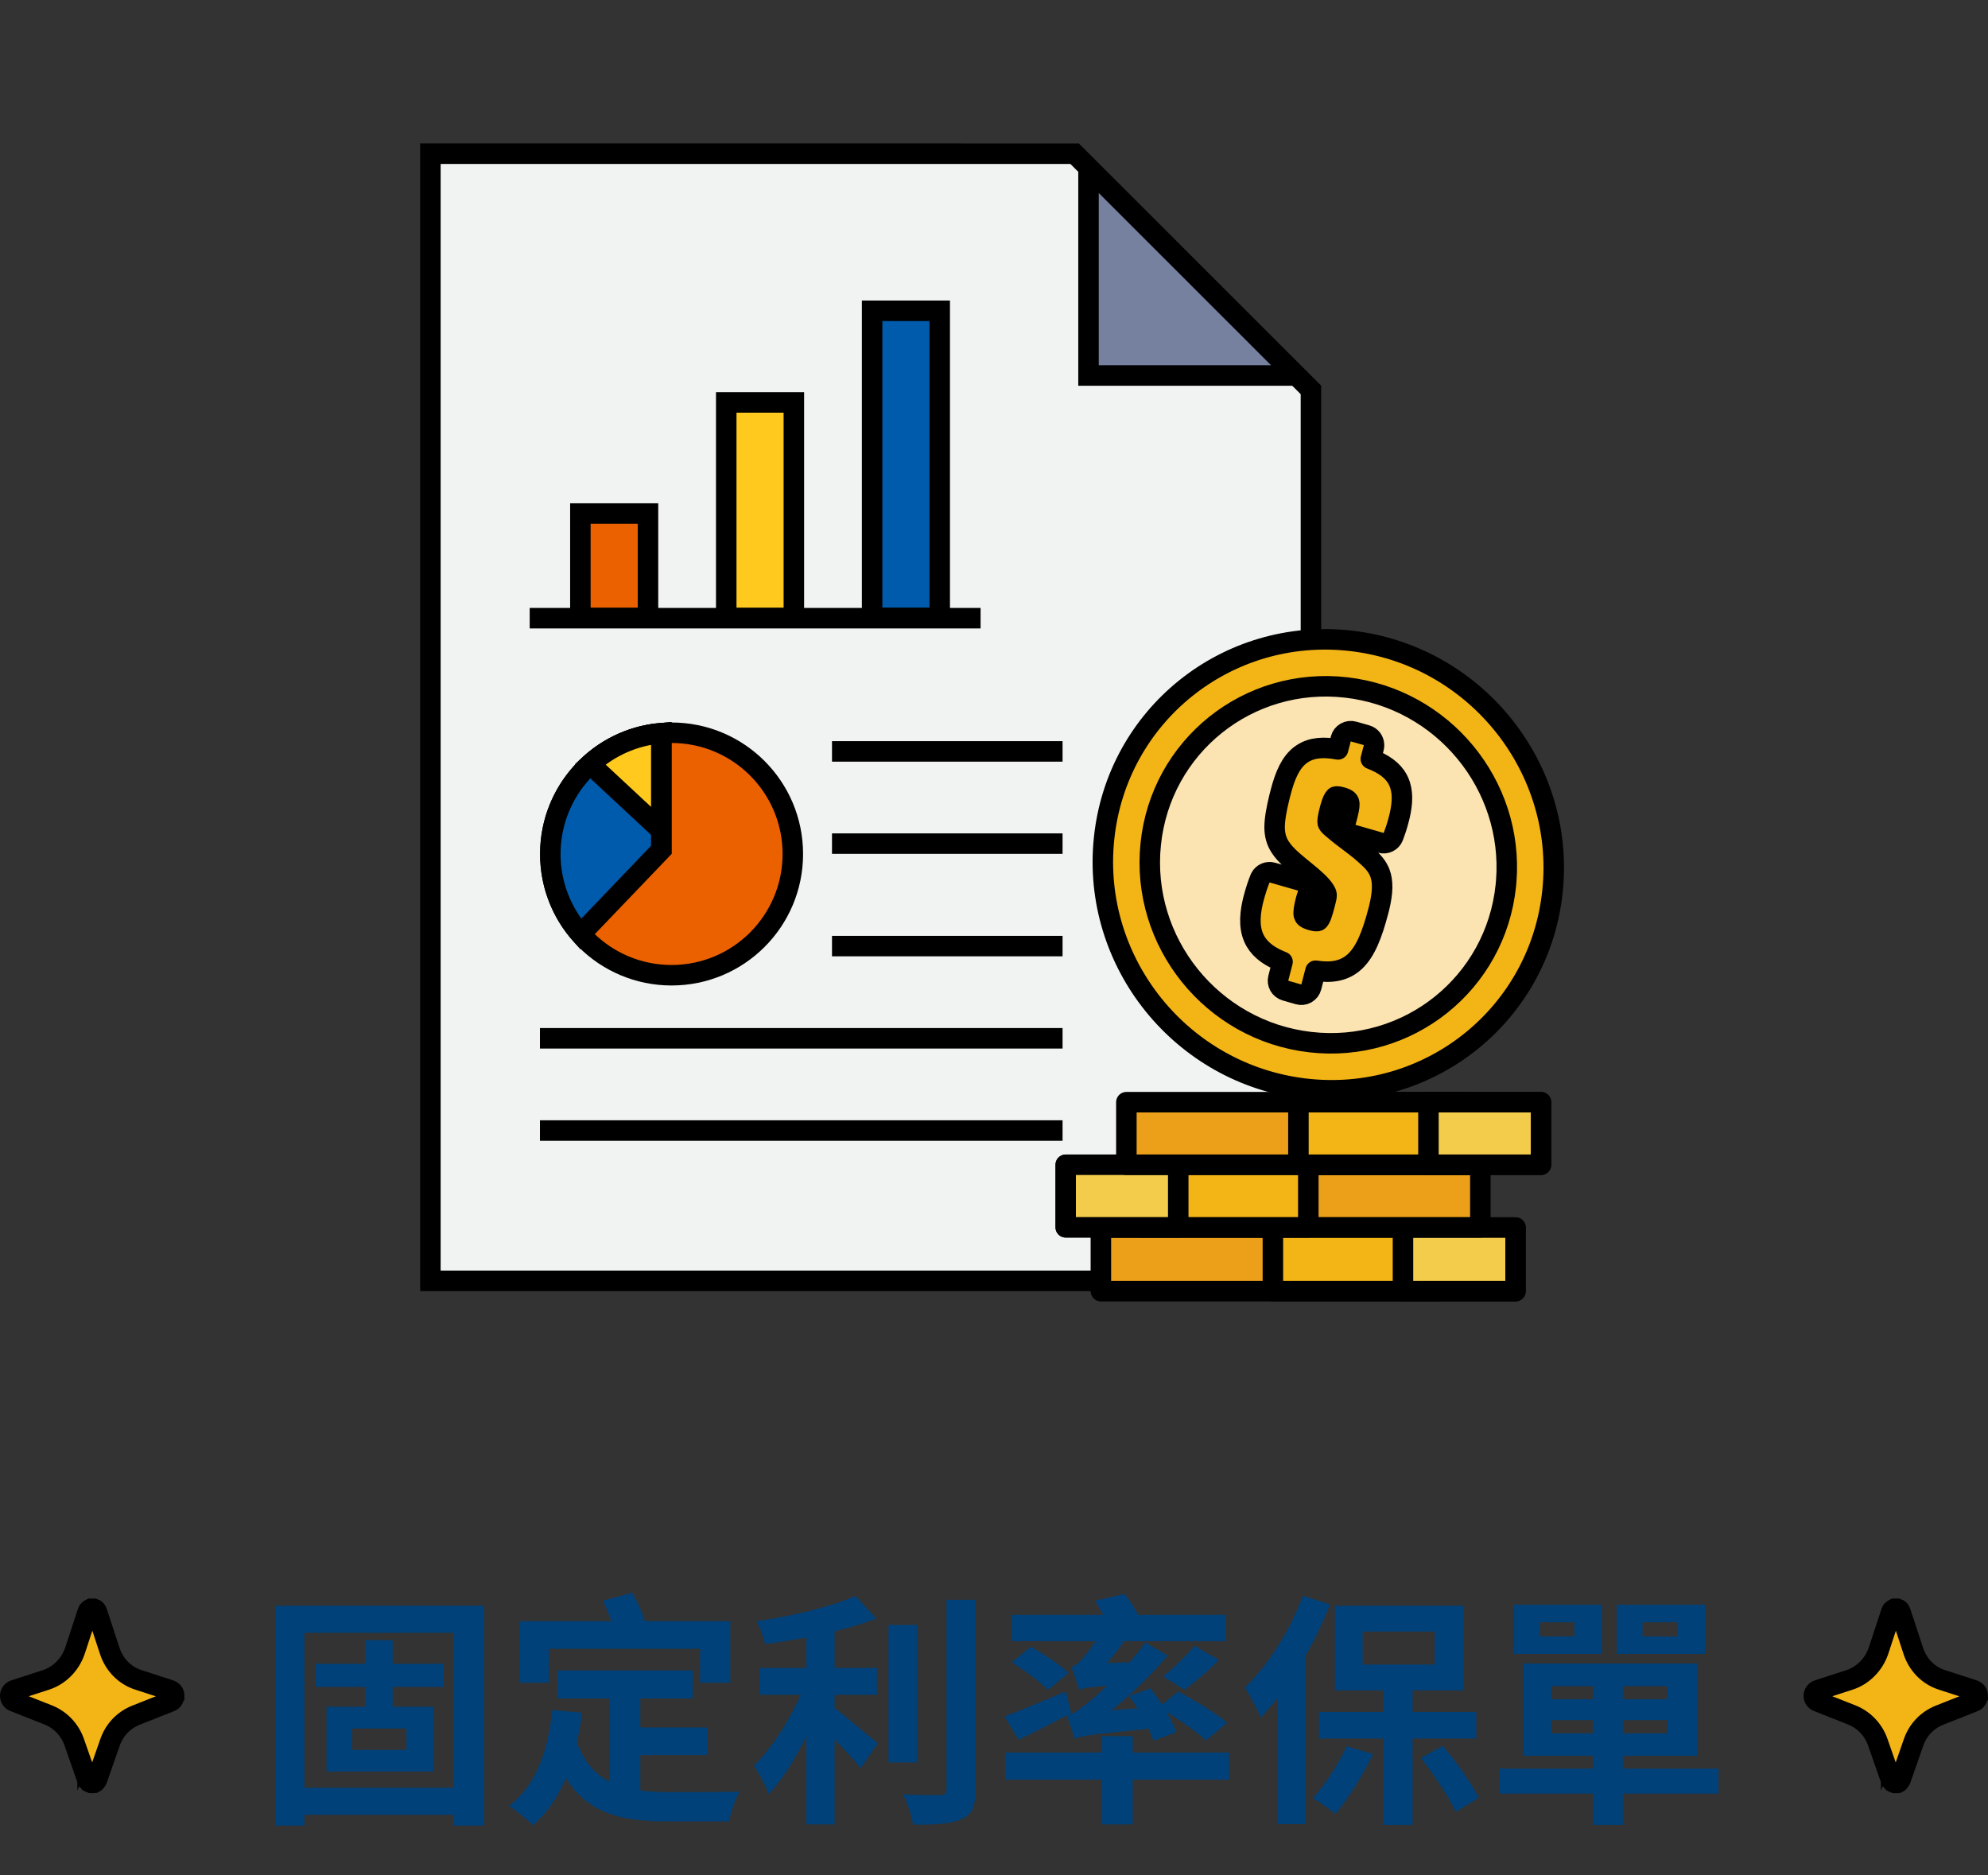
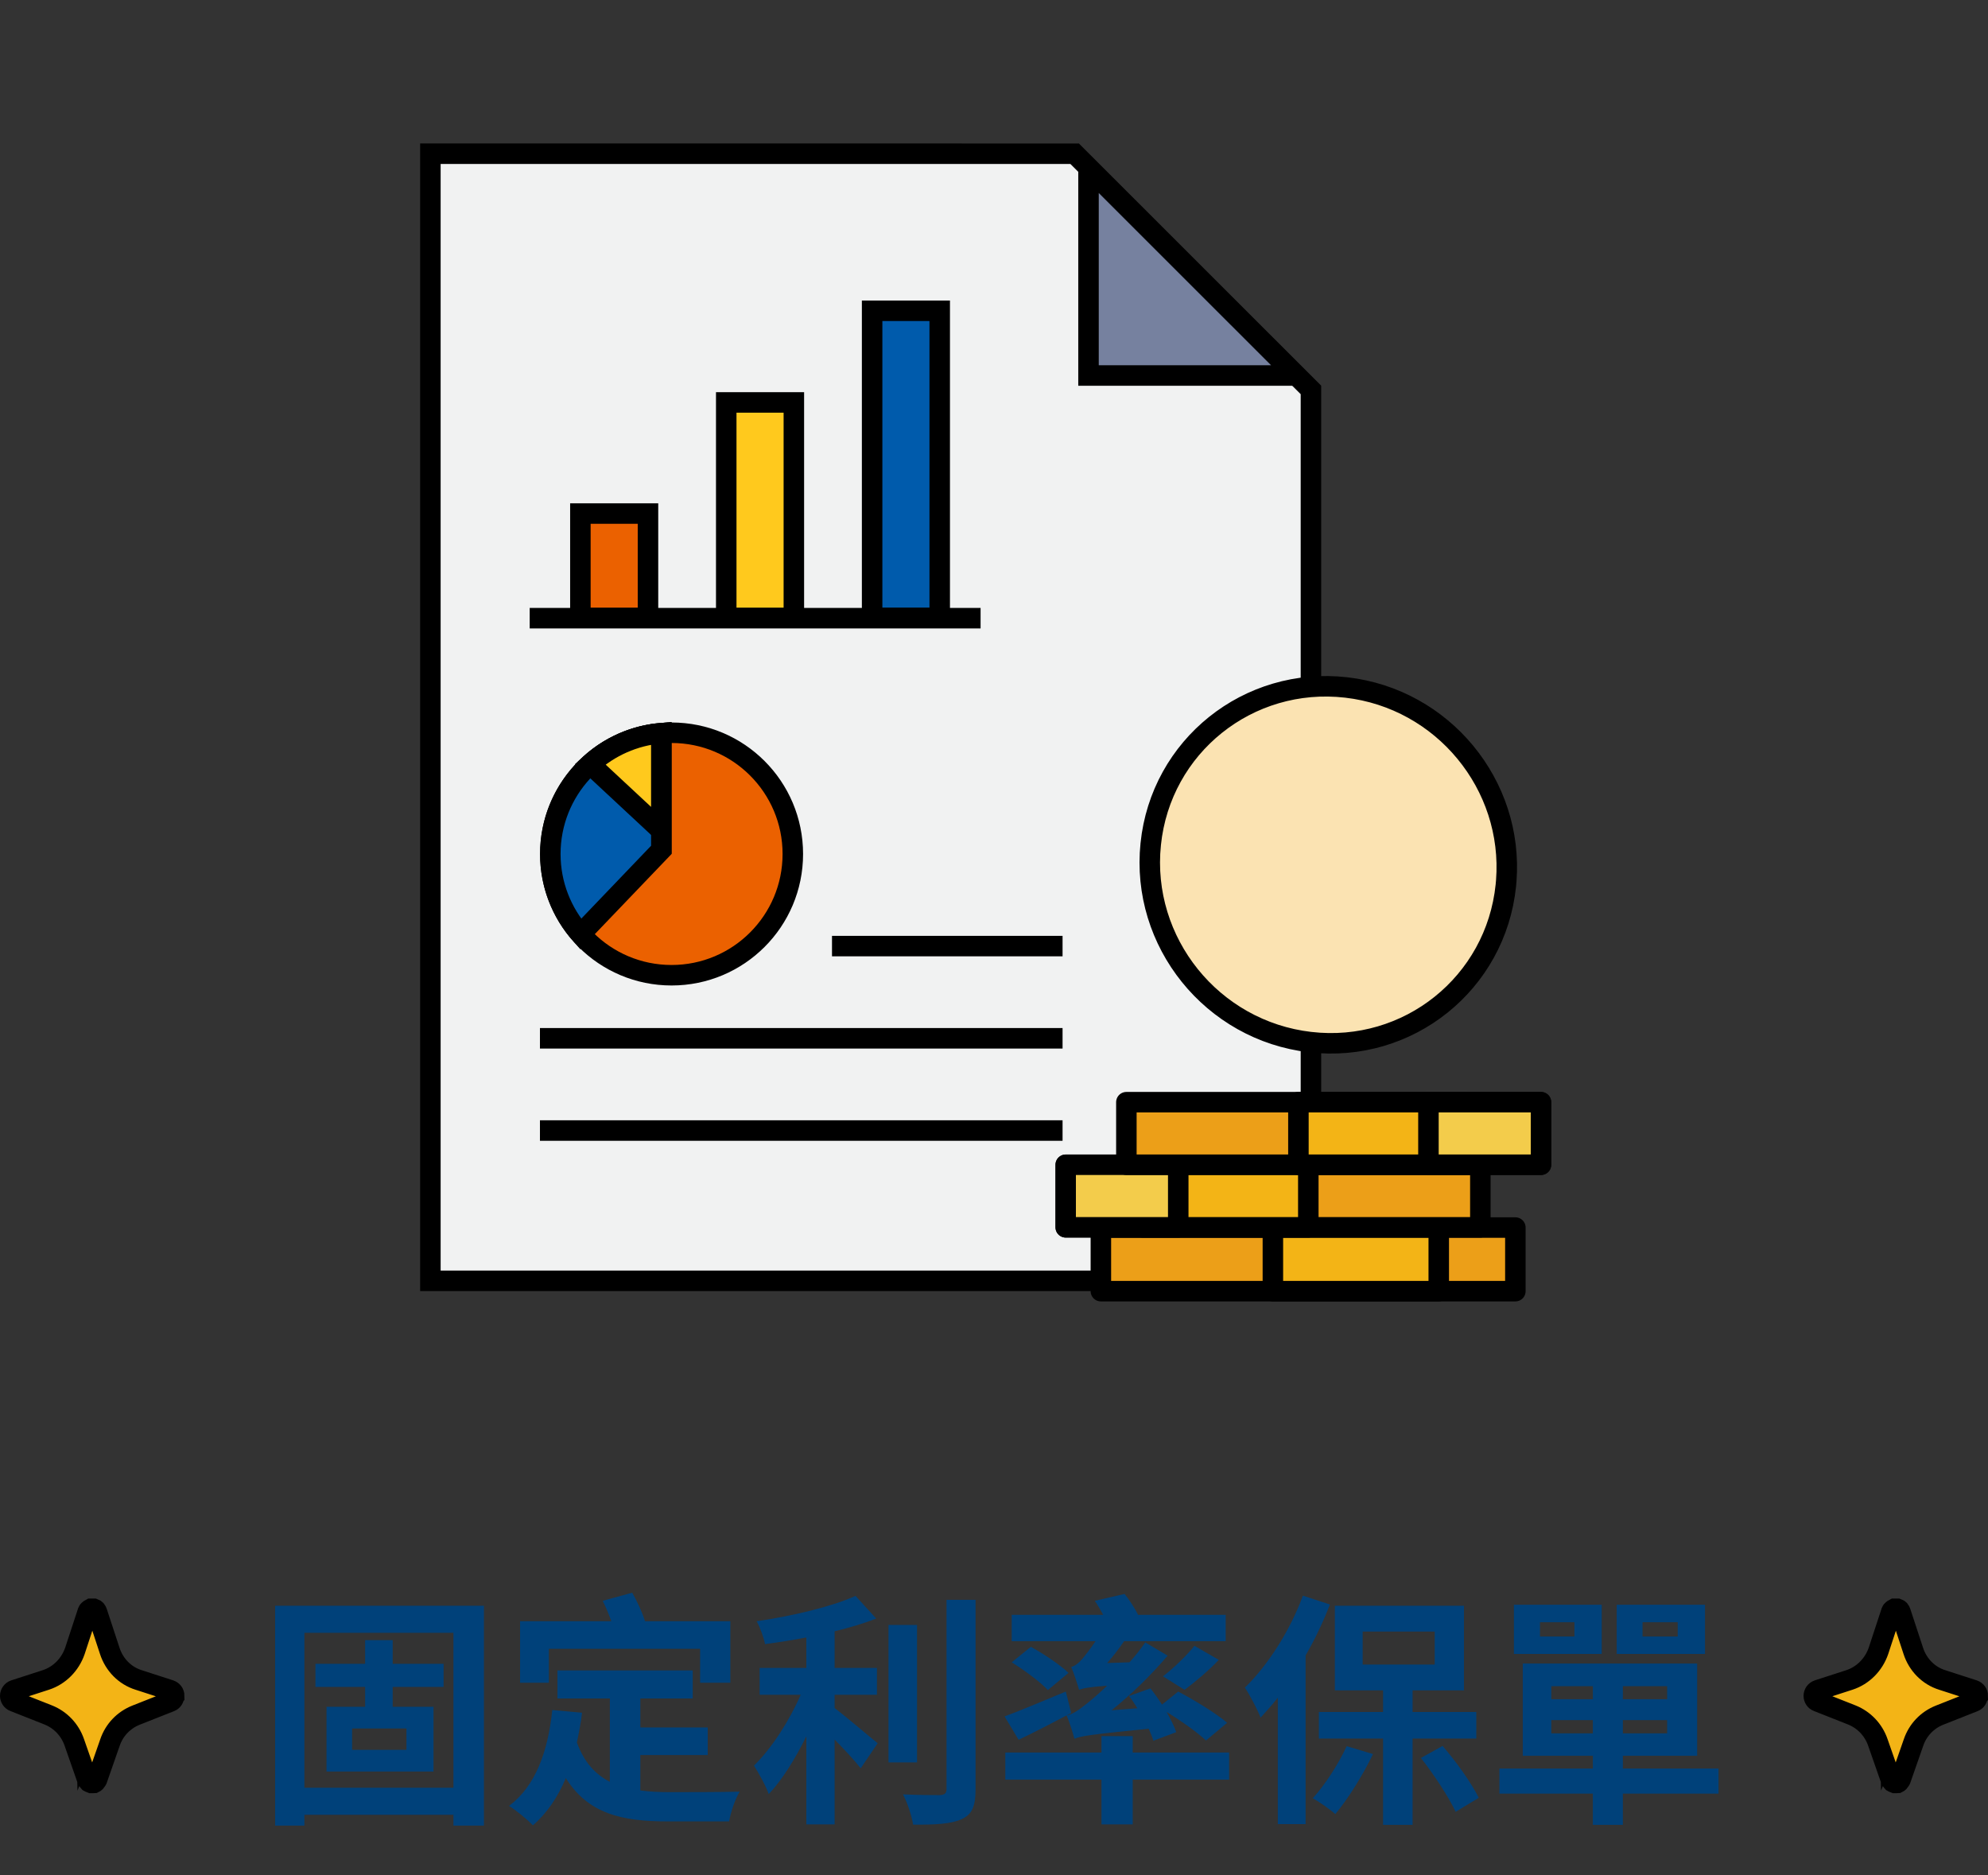
<svg xmlns="http://www.w3.org/2000/svg" width="194" height="183" viewBox="0 0 194 183" fill="none">
  <rect x="0" y="0" width="194" height="183" fill="#333333" stroke="none" />
  <path d="M104.87 15.002L127.929 38.053V124.995H42V15L104.87 15.002Z" fill="#F1F2F2" stroke="black" stroke-width="2" />
-   <path d="M81.191 73.328H103.691" stroke="black" stroke-width="2" stroke-linejoin="round" />
  <path d="M51.691 60.328H95.691" stroke="black" stroke-width="2" stroke-linejoin="round" />
-   <path d="M81.191 82.328H103.691" stroke="black" stroke-width="2" stroke-linejoin="round" />
  <path d="M81.191 92.328H103.691" stroke="black" stroke-width="2" stroke-linejoin="round" />
  <path d="M52.691 101.328H103.691" stroke="black" stroke-width="2" stroke-linejoin="round" />
  <path d="M52.691 110.328H103.691" stroke="black" stroke-width="2" stroke-linejoin="round" />
  <path d="M126.452 36.645L106.223 36.647V16.421L126.452 36.645Z" fill="#76819F" stroke="black" stroke-width="2" />
  <path d="M91.703 30.329V60.294H85.106V30.329H91.703Z" fill="#005BAC" stroke="black" stroke-width="2" />
  <path d="M63.234 50.117V60.299H56.637V50.117H63.234Z" fill="#EB6100" stroke="black" stroke-width="2" />
  <path d="M77.469 39.273V60.3H70.871V39.273H77.469Z" fill="#FFC91D" stroke="black" stroke-width="2" />
  <path d="M65.536 71.508C72.071 71.508 77.368 76.806 77.368 83.341C77.368 89.875 72.071 95.173 65.536 95.173C59.001 95.173 53.703 89.876 53.703 83.341C53.703 76.806 59.001 71.508 65.536 71.508Z" fill="#EB6100" stroke="black" stroke-width="2" />
  <path d="M64.536 82.938L56.663 91.16C54.822 89.074 53.703 86.34 53.703 83.341C53.703 77.143 58.469 72.057 64.536 71.55V82.938Z" fill="#005BAC" stroke="black" stroke-width="2" />
  <path d="M64.535 81.042L57.591 74.578C59.461 72.881 61.871 71.773 64.535 71.55V81.042Z" fill="#FFC91D" stroke="black" stroke-width="2" />
-   <path d="M107.739 81.851C108.977 69.79 119.77 61.146 131.855 62.542C143.761 63.917 152.477 74.53 151.557 86.375L151.506 86.941C150.288 98.814 139.81 107.383 127.956 106.309L127.39 106.251C115.295 104.854 106.493 93.923 107.739 81.852L107.739 81.851Z" fill="#F3B416" stroke="black" stroke-width="2" stroke-miterlimit="10" />
  <path d="M112.294 82.378C113.274 72.83 121.817 65.987 131.386 67.092C140.815 68.18 147.717 76.586 146.989 85.965L146.949 86.413C145.969 95.962 137.425 102.81 127.857 101.7L127.856 101.7C118.278 100.593 111.307 91.937 112.294 82.379L112.294 82.378Z" fill="#FBE3B2" stroke="black" stroke-width="2" stroke-miterlimit="10" />
-   <path d="M134.084 72.748C134.084 72.832 134.072 72.916 134.051 72.998L133.772 74.063C134.989 74.534 135.903 75.146 136.396 76.068L136.489 76.256C136.921 77.204 136.886 78.343 136.572 79.678L136.498 79.967L136.497 79.97C136.316 80.678 136.127 81.216 135.964 81.643C135.779 82.129 135.252 82.392 134.753 82.249L132.001 81.457C131.742 81.382 131.524 81.206 131.397 80.969C131.269 80.731 131.243 80.452 131.324 80.195C131.359 80.084 131.386 79.99 131.407 79.891C131.41 79.877 131.413 79.863 131.417 79.849L131.502 79.522C131.68 78.827 131.71 78.48 131.645 78.276L131.641 78.264C131.608 78.157 131.524 78.001 131.066 77.848L130.953 77.815L130.953 77.814C130.704 77.742 130.542 77.72 130.434 77.724C130.349 77.726 130.318 77.744 130.291 77.765C130.237 77.811 130.163 77.9 130.081 78.077C130.079 78.082 130.077 78.088 130.074 78.093C130.012 78.221 129.946 78.408 129.863 78.682L129.789 78.939L129.654 79.483C129.62 79.633 129.595 79.755 129.581 79.865C129.579 79.874 129.578 79.885 129.577 79.895C129.543 80.098 129.548 80.22 129.564 80.299C129.586 80.401 129.642 80.516 129.991 80.811L129.99 80.811L130.148 80.941L130.169 80.959C130.653 81.382 131.146 81.748 131.65 82.13C132.011 82.404 132.385 82.684 132.744 82.977L133.095 83.276L133.108 83.287C133.636 83.768 134.254 84.269 134.596 85.043L134.661 85.202L134.661 85.204C134.968 86.029 134.953 87.07 134.589 88.578C134.587 88.584 134.586 88.59 134.585 88.595L134.508 88.892L134.508 88.893C133.903 91.207 133.251 92.88 132.195 93.852L132.193 93.853C131.192 94.77 129.936 94.972 128.376 94.733L127.958 96.332C127.889 96.592 127.718 96.814 127.484 96.947C127.25 97.079 126.971 97.113 126.713 97.038L125.435 96.669C124.915 96.519 124.61 95.981 124.745 95.457L125.158 93.862C124.005 93.408 123.078 92.808 122.529 91.882L122.526 91.876C121.932 90.858 121.885 89.575 122.258 87.979C122.26 87.973 122.261 87.967 122.262 87.962L122.339 87.658L122.342 87.647C122.536 86.915 122.748 86.272 122.967 85.738L123.006 85.652C123.224 85.236 123.708 85.024 124.168 85.156L126.951 85.955C127.213 86.03 127.433 86.21 127.56 86.452C127.686 86.693 127.709 86.976 127.622 87.235C127.575 87.375 127.53 87.509 127.493 87.646L127.49 87.657L127.449 87.794C127.357 88.157 127.286 88.458 127.248 88.717L127.247 88.721C127.21 88.973 127.21 89.148 127.233 89.271C127.259 89.379 127.303 89.458 127.381 89.529C127.453 89.593 127.584 89.673 127.82 89.752L127.929 89.789C128.232 89.877 128.42 89.899 128.535 89.89C128.617 89.884 128.646 89.866 128.685 89.827L128.691 89.821C128.754 89.758 128.842 89.625 128.94 89.374C129.043 89.098 129.148 88.737 129.27 88.271C129.399 87.769 129.454 87.552 129.454 87.381C129.455 87.264 129.432 87.162 129.342 87.005L129.272 86.885C128.945 86.351 128.252 85.741 127.428 85.07L127.424 85.067C126.65 84.43 125.717 83.709 125.174 83.007C125.17 83.002 125.167 82.997 125.163 82.992L125.105 82.914L124.935 82.676C124.567 82.115 124.39 81.5 124.384 80.743L124.384 80.731C124.386 79.961 124.55 79.022 124.846 77.812L124.849 77.801L124.988 77.261L124.989 77.256C125.413 75.642 125.957 74.403 126.9 73.686L127.095 73.549C128.036 72.935 129.192 72.877 130.576 73.134L130.846 72.101C130.914 71.841 131.084 71.618 131.318 71.485C131.551 71.352 131.829 71.318 132.088 71.391L133.357 71.752C133.788 71.875 134.085 72.27 134.084 72.718L134.084 72.748Z" fill="#F3B416" stroke="black" stroke-width="2" stroke-linecap="round" stroke-linejoin="round" />
  <path d="M147.878 119.797V126.004H107.43V119.797H147.878Z" fill="#EC9F18" stroke="black" stroke-width="2" stroke-linecap="round" stroke-linejoin="round" />
  <path d="M140.401 119.797V126.004H124.215V119.797H140.401Z" fill="#F3B416" stroke="black" stroke-width="2" stroke-linecap="round" stroke-linejoin="round" />
-   <path d="M147.897 119.797V126.004H136.91V119.797H147.897Z" fill="#F3CC4B" stroke="black" stroke-width="2" stroke-linecap="round" stroke-linejoin="round" />
  <path d="M104.012 119.773L104.012 113.669L144.461 113.669L144.461 119.773L104.012 119.773Z" fill="#EC9F18" stroke="black" stroke-width="2" stroke-linecap="round" stroke-linejoin="round" />
  <path d="M111.486 119.773L111.486 113.669L127.672 113.669L127.672 119.773L111.486 119.773Z" fill="#F3B416" stroke="black" stroke-width="2" stroke-linecap="round" stroke-linejoin="round" />
  <path d="M103.993 119.773L103.993 113.669L114.98 113.669L114.98 119.773L103.993 119.773Z" fill="#F3CC4B" stroke="black" stroke-width="2" stroke-linecap="round" stroke-linejoin="round" />
  <path d="M150.367 107.562V113.667H109.918V107.562H150.367Z" fill="#EC9F18" stroke="black" stroke-width="2" stroke-linecap="round" stroke-linejoin="round" />
  <path d="M142.893 107.562V113.667H126.707V107.562H142.893Z" fill="#F3B416" stroke="black" stroke-width="2" stroke-linecap="round" stroke-linejoin="round" />
  <path d="M150.382 107.562V113.667H139.395V107.562H150.382Z" fill="#F3CC4B" stroke="black" stroke-width="2" stroke-linecap="round" stroke-linejoin="round" />
  <path d="M16.98 165.521C16.98 165.77 16.839 165.977 16.618 166.06L13.261 167.387C12.075 167.863 11.151 168.817 10.729 170.061L9.462 173.689C9.462 173.689 9.442 173.73 9.422 173.751C9.422 173.751 9.402 173.793 9.382 173.813C9.362 173.834 9.342 173.876 9.322 173.896C9.281 173.938 9.241 173.959 9.201 173.979C9.161 173.979 9.141 174 9.101 174C9.06 174 9.04 174 9 174H8.899C8.899 174 8.839 173.979 8.799 173.959C8.759 173.938 8.698 173.896 8.658 173.876C8.638 173.855 8.618 173.834 8.598 173.793C8.598 173.793 8.578 173.751 8.558 173.751C8.558 173.73 8.518 173.71 8.518 173.668L7.251 170.04C6.829 168.817 5.905 167.843 4.719 167.366L1.362 166.039C1.141 165.956 1 165.728 1 165.5C1 165.251 1.161 165.023 1.402 164.94L4.477 163.945C5.804 163.51 6.849 162.452 7.312 161.105L8.558 157.311C8.558 157.311 8.598 157.228 8.618 157.187C8.618 157.166 8.658 157.145 8.678 157.124C8.719 157.083 8.779 157.041 8.859 157C8.859 157 8.9 157 8.92 157C8.96 157 9 157 9.02 157C9.04 157 9.101 157 9.121 157C9.141 157 9.161 157 9.181 157C9.241 157.021 9.302 157.062 9.342 157.104C9.342 157.104 9.382 157.145 9.382 157.166C9.422 157.207 9.442 157.249 9.462 157.311L10.709 161.105C11.151 162.473 12.196 163.53 13.523 163.945L16.598 164.94C16.839 165.023 17 165.23 17 165.5L16.98 165.521Z" fill="#F3B416" stroke="black" stroke-width="2" />
  <path d="M39.664 170.768V168.68H34.36V170.768H39.664ZM43.288 164.624H38.32V166.568H42.304V172.88H31.864V166.568H35.632V164.624H30.784V162.368H35.632V160.064H38.32V162.368H43.288V164.624ZM29.704 174.464H44.248V159.344H29.704V174.464ZM26.848 156.704H47.224V178.16H44.248V177.104H29.704V178.16H26.848V156.704ZM53.56 160.904V164.216H50.752V158.216H59.656C59.416 157.544 59.128 156.848 58.816 156.224L61.696 155.432C62.176 156.272 62.68 157.352 62.944 158.216H71.272V164.216H68.32V160.904H53.56ZM62.488 171.272V174.728C63.376 174.848 64.312 174.896 65.32 174.896C66.592 174.896 70.552 174.896 72.184 174.848C71.752 175.52 71.296 176.888 71.152 177.752H65.176C60.688 177.752 57.4 177.008 55.216 173.528C54.424 175.4 53.368 176.96 52 178.136C51.544 177.632 50.32 176.624 49.672 176.24C52.264 174.296 53.464 170.96 53.896 166.88L56.8 167.144C56.68 168.152 56.488 169.136 56.296 170.048C57.016 172.016 58.12 173.168 59.512 173.888V165.752H54.4V163.016H67.6V165.752H62.488V168.584H69.064V171.272H62.488ZM81.448 165.392V166.688C82.624 167.576 85 169.616 85.648 170.12L83.992 172.568C83.416 171.824 82.408 170.744 81.448 169.76V178.04H78.688V169.448C77.608 171.632 76.336 173.696 75.016 175.088C74.728 174.248 74.032 173.024 73.576 172.304C75.304 170.624 77.056 167.888 78.136 165.392H74.128V162.776H78.688V159.8C77.32 160.064 75.952 160.28 74.656 160.448C74.536 159.824 74.176 158.816 73.84 158.216C77.296 157.712 81.16 156.8 83.488 155.744L85.504 157.952C84.304 158.432 82.912 158.84 81.448 159.2V162.776H85.576V165.392H81.448ZM89.488 158.576V171.992H86.704V158.576H89.488ZM92.368 156.128H95.2V174.608C95.2 176.264 94.864 177.056 93.88 177.512C92.896 177.992 91.288 178.088 89.104 178.064C88.984 177.248 88.552 175.928 88.12 175.112C89.68 175.184 91.216 175.184 91.72 175.184C92.176 175.16 92.368 175.016 92.368 174.584V156.128ZM114.784 169.04L112.552 169.88C112.456 169.544 112.288 169.136 112.096 168.704C106.36 169.28 105.448 169.424 104.848 169.688C104.728 169.232 104.368 168.032 104.08 167.408C102.496 168.248 100.816 169.112 99.4 169.784L98.032 167.504C99.544 166.952 101.8 165.992 104.008 165.08L104.536 167.168L104.104 167.408C104.704 167.288 105.304 166.856 106.144 166.184C106.504 165.896 107.2 165.32 108.04 164.504C106.192 164.648 105.664 164.768 105.304 164.912C105.16 164.408 104.8 163.304 104.536 162.68C104.896 162.584 105.28 162.296 105.64 161.864C105.856 161.6 106.36 160.976 106.912 160.16H98.728V157.592H107.656C107.392 157.112 107.104 156.608 106.84 156.224L109.744 155.552C110.224 156.152 110.728 156.92 111.064 157.592H119.608V160.16H109.696C109.192 160.904 108.64 161.624 108.04 162.296L110.224 162.224C110.776 161.6 111.304 160.952 111.76 160.28L113.944 161.576C112.312 163.496 110.392 165.368 108.472 166.904L110.992 166.712C110.728 166.28 110.464 165.872 110.176 165.512L112.264 164.768C112.648 165.248 113.032 165.776 113.392 166.352L114.976 165.08C116.536 165.896 118.696 167.216 119.752 168.128L117.688 169.856C116.848 169.064 115.264 167.936 113.848 167.072C114.232 167.768 114.592 168.464 114.784 169.04ZM104.272 163.256L102.256 164.936C101.536 164.144 99.952 162.992 98.728 162.224L100.6 160.712C101.824 161.384 103.48 162.488 104.272 163.256ZM115.6 164.912L113.488 163.592C114.472 162.848 115.816 161.552 116.56 160.616L118.936 161.984C117.904 163.088 116.584 164.168 115.6 164.912ZM119.944 171.032V173.672H110.536V178.04H107.488V173.672H98.104V171.032H107.488V169.424H110.536V171.032H119.944ZM127.144 155.72L129.784 156.584C129.136 158.24 128.344 159.944 127.408 161.552V178.016H124.696V165.68C124.144 166.376 123.568 167.024 123.016 167.624C122.752 166.928 121.96 165.392 121.48 164.696C123.712 162.536 125.896 159.128 127.144 155.72ZM131.416 170.408L133.984 171.176C133 173.24 131.536 175.568 130.312 177.032C129.808 176.6 128.752 175.832 128.104 175.496C129.304 174.176 130.6 172.184 131.416 170.408ZM132.976 159.224V162.44H140.008V159.224H132.976ZM144.064 169.664H137.848V178.088H134.968V169.664H128.704V167.072H134.968V164.96H130.264V156.704H142.864V164.96H137.848V167.072H144.064V169.664ZM138.664 171.56L140.776 170.384C142.144 171.968 143.608 174.032 144.304 175.448L142.048 176.816C141.4 175.4 139.936 173.192 138.664 171.56ZM163.72 159.704V158.312H160.288V159.704H163.72ZM166.384 156.608V161.408H157.768V156.608H166.384ZM153.64 159.704V158.312H150.28V159.704H153.64ZM156.304 156.608V161.408H147.736V156.608H156.304ZM151.384 169.16H155.44V167.864H151.384V169.16ZM151.384 164.552V165.824H155.44V164.552H151.384ZM162.688 165.824V164.552H158.368V165.824H162.688ZM162.688 169.16V167.864H158.368V169.16H162.688ZM167.704 172.592V175.04H158.368V178.088H155.44V175.04H146.32V172.592H155.44V171.344H148.6V162.344H165.616V171.344H158.368V172.592H167.704Z" fill="#00417A" />
  <path d="M192.98 165.521C192.98 165.77 192.839 165.977 192.618 166.06L189.261 167.387C188.075 167.863 187.151 168.817 186.729 170.061L185.462 173.689C185.462 173.689 185.442 173.73 185.422 173.751C185.422 173.751 185.402 173.793 185.382 173.813C185.362 173.834 185.342 173.876 185.322 173.896C185.281 173.938 185.241 173.959 185.201 173.979C185.161 173.979 185.141 174 185.101 174C185.06 174 185.04 174 185 174H184.899C184.899 174 184.839 173.979 184.799 173.959C184.759 173.938 184.698 173.896 184.658 173.876C184.638 173.855 184.618 173.834 184.598 173.793C184.598 173.793 184.578 173.751 184.558 173.751C184.558 173.73 184.518 173.71 184.518 173.668L183.251 170.04C182.829 168.817 181.905 167.843 180.719 167.366L177.362 166.039C177.141 165.956 177 165.728 177 165.5C177 165.251 177.161 165.023 177.402 164.94L180.477 163.945C181.804 163.51 182.849 162.452 183.312 161.105L184.558 157.311C184.558 157.311 184.598 157.228 184.618 157.187C184.618 157.166 184.658 157.145 184.678 157.124C184.719 157.083 184.779 157.041 184.859 157C184.859 157 184.9 157 184.92 157C184.96 157 185 157 185.02 157C185.04 157 185.101 157 185.121 157C185.141 157 185.161 157 185.181 157C185.241 157.021 185.302 157.062 185.342 157.104C185.342 157.104 185.382 157.145 185.382 157.166C185.422 157.207 185.442 157.249 185.462 157.311L186.709 161.105C187.151 162.473 188.196 163.53 189.523 163.945L192.598 164.94C192.839 165.023 193 165.23 193 165.5L192.98 165.521Z" fill="#F3B416" stroke="black" stroke-width="2" />
</svg>